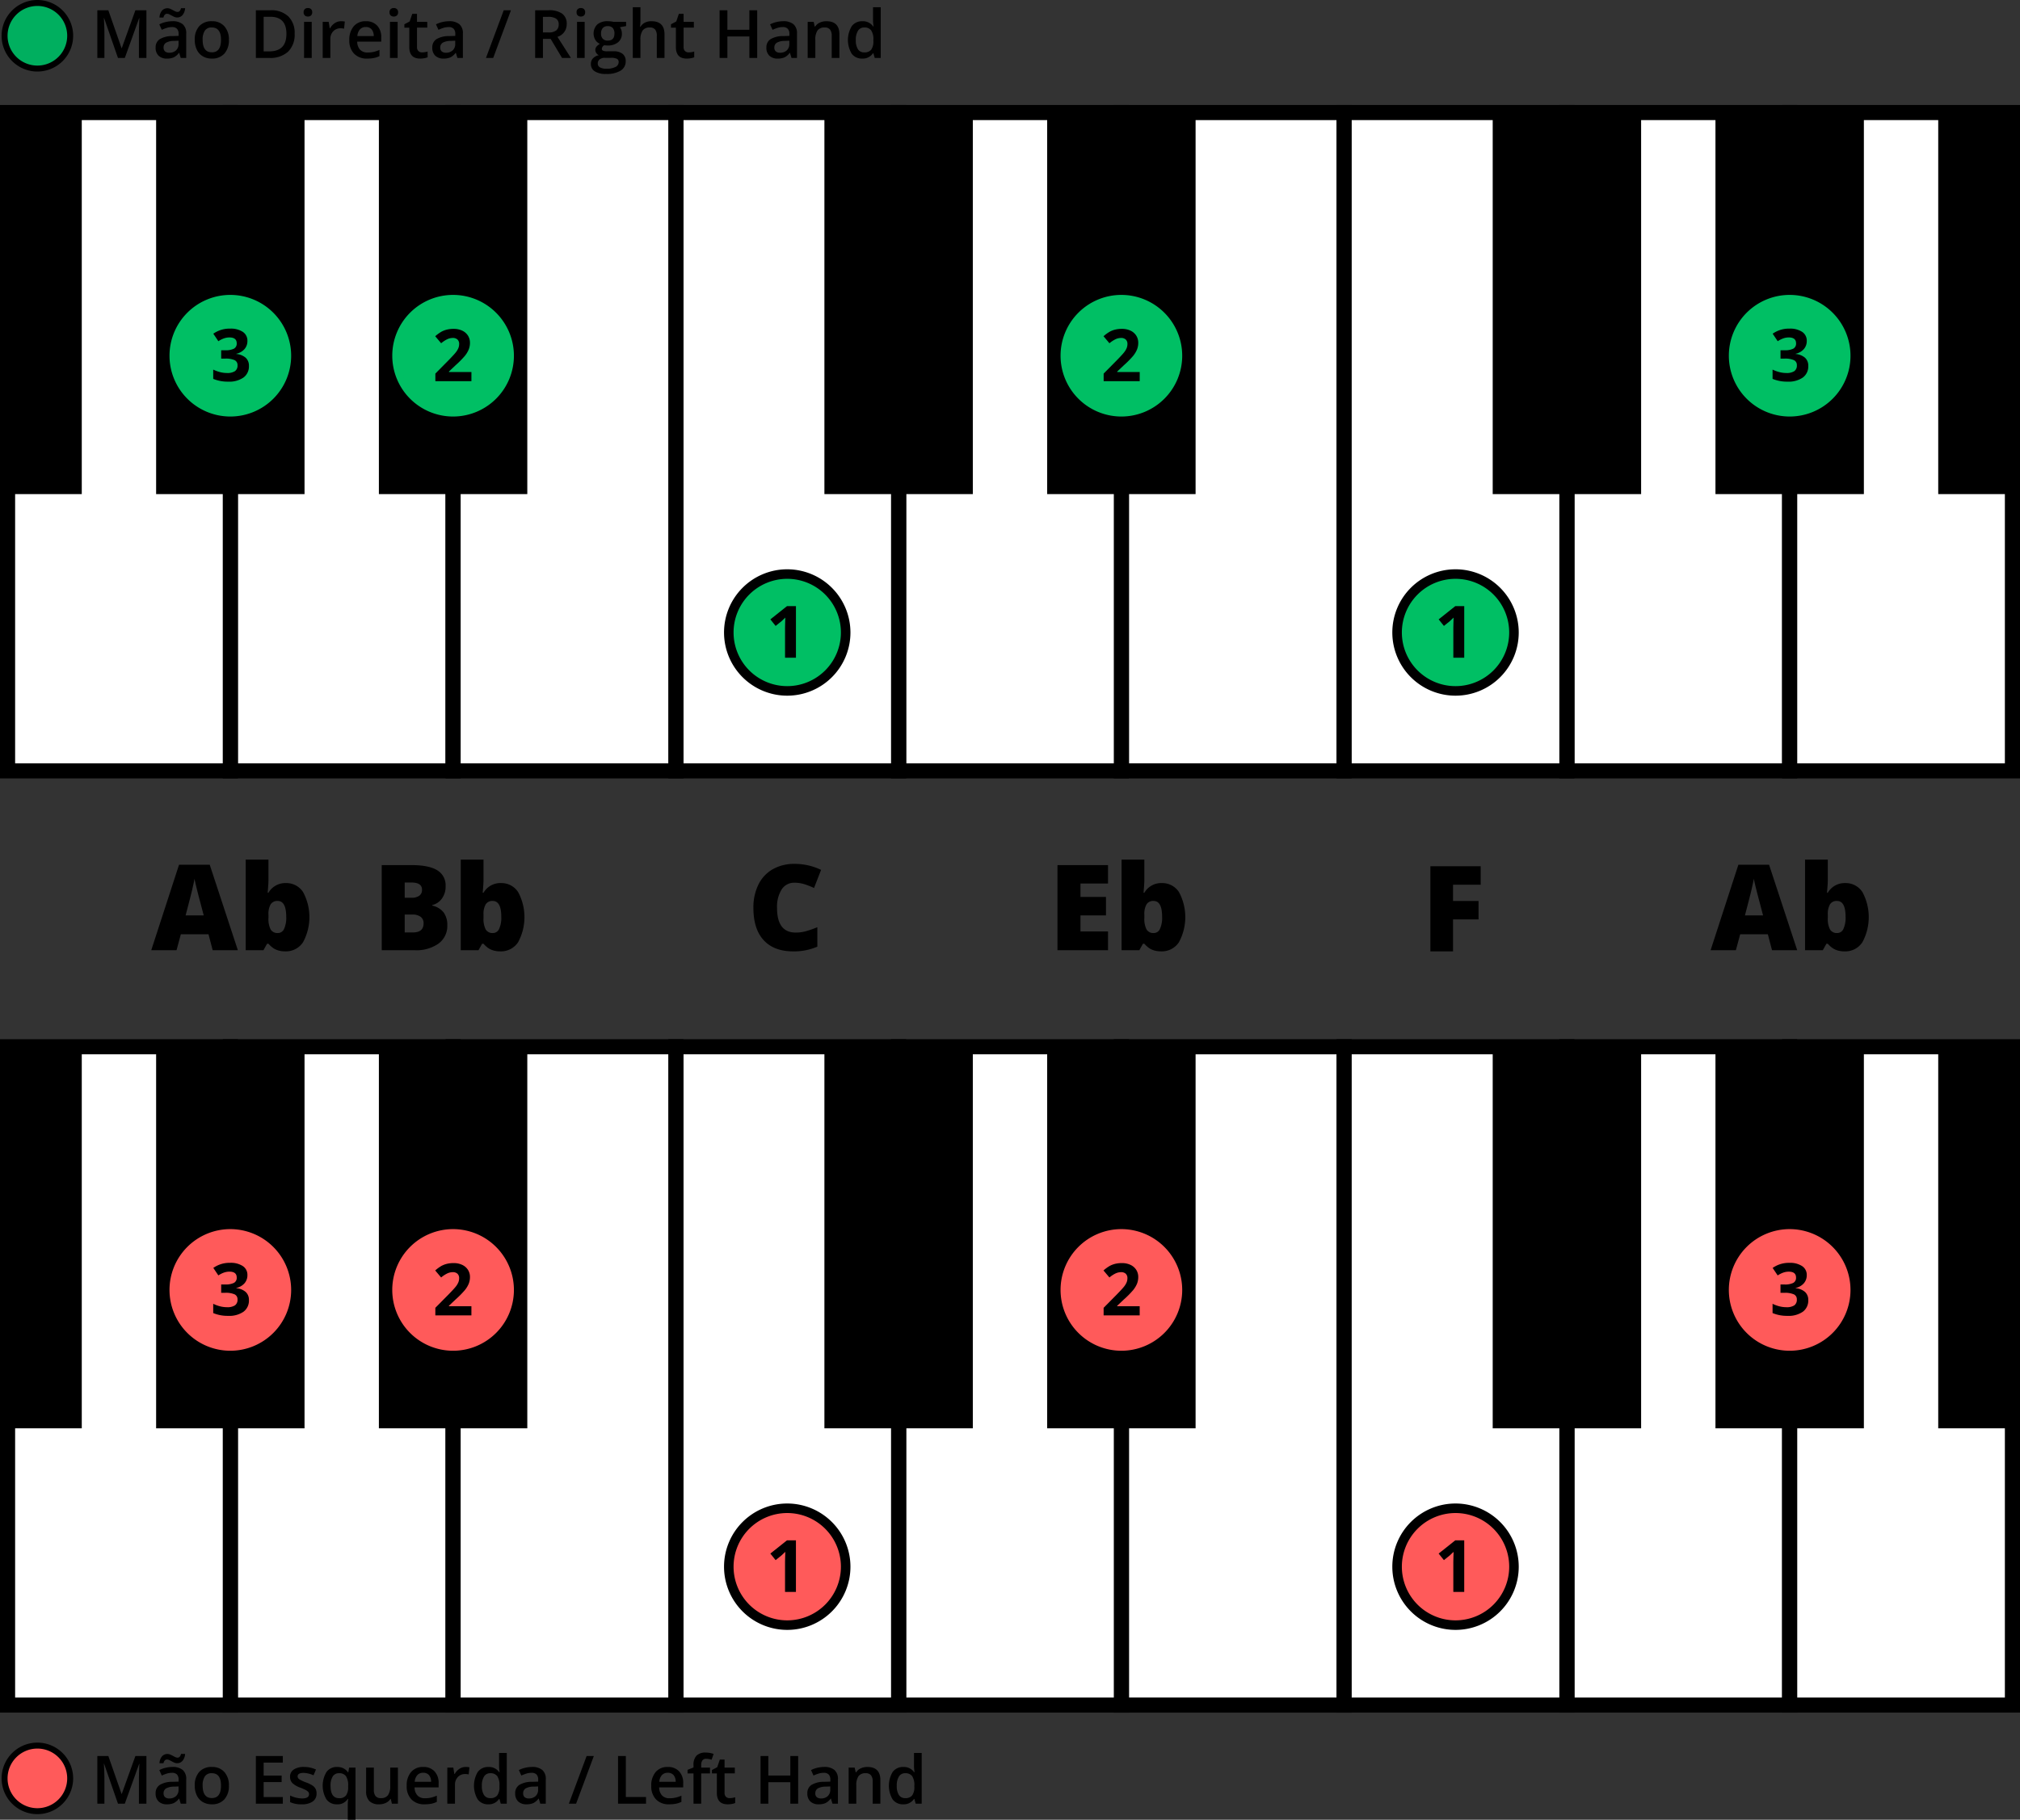
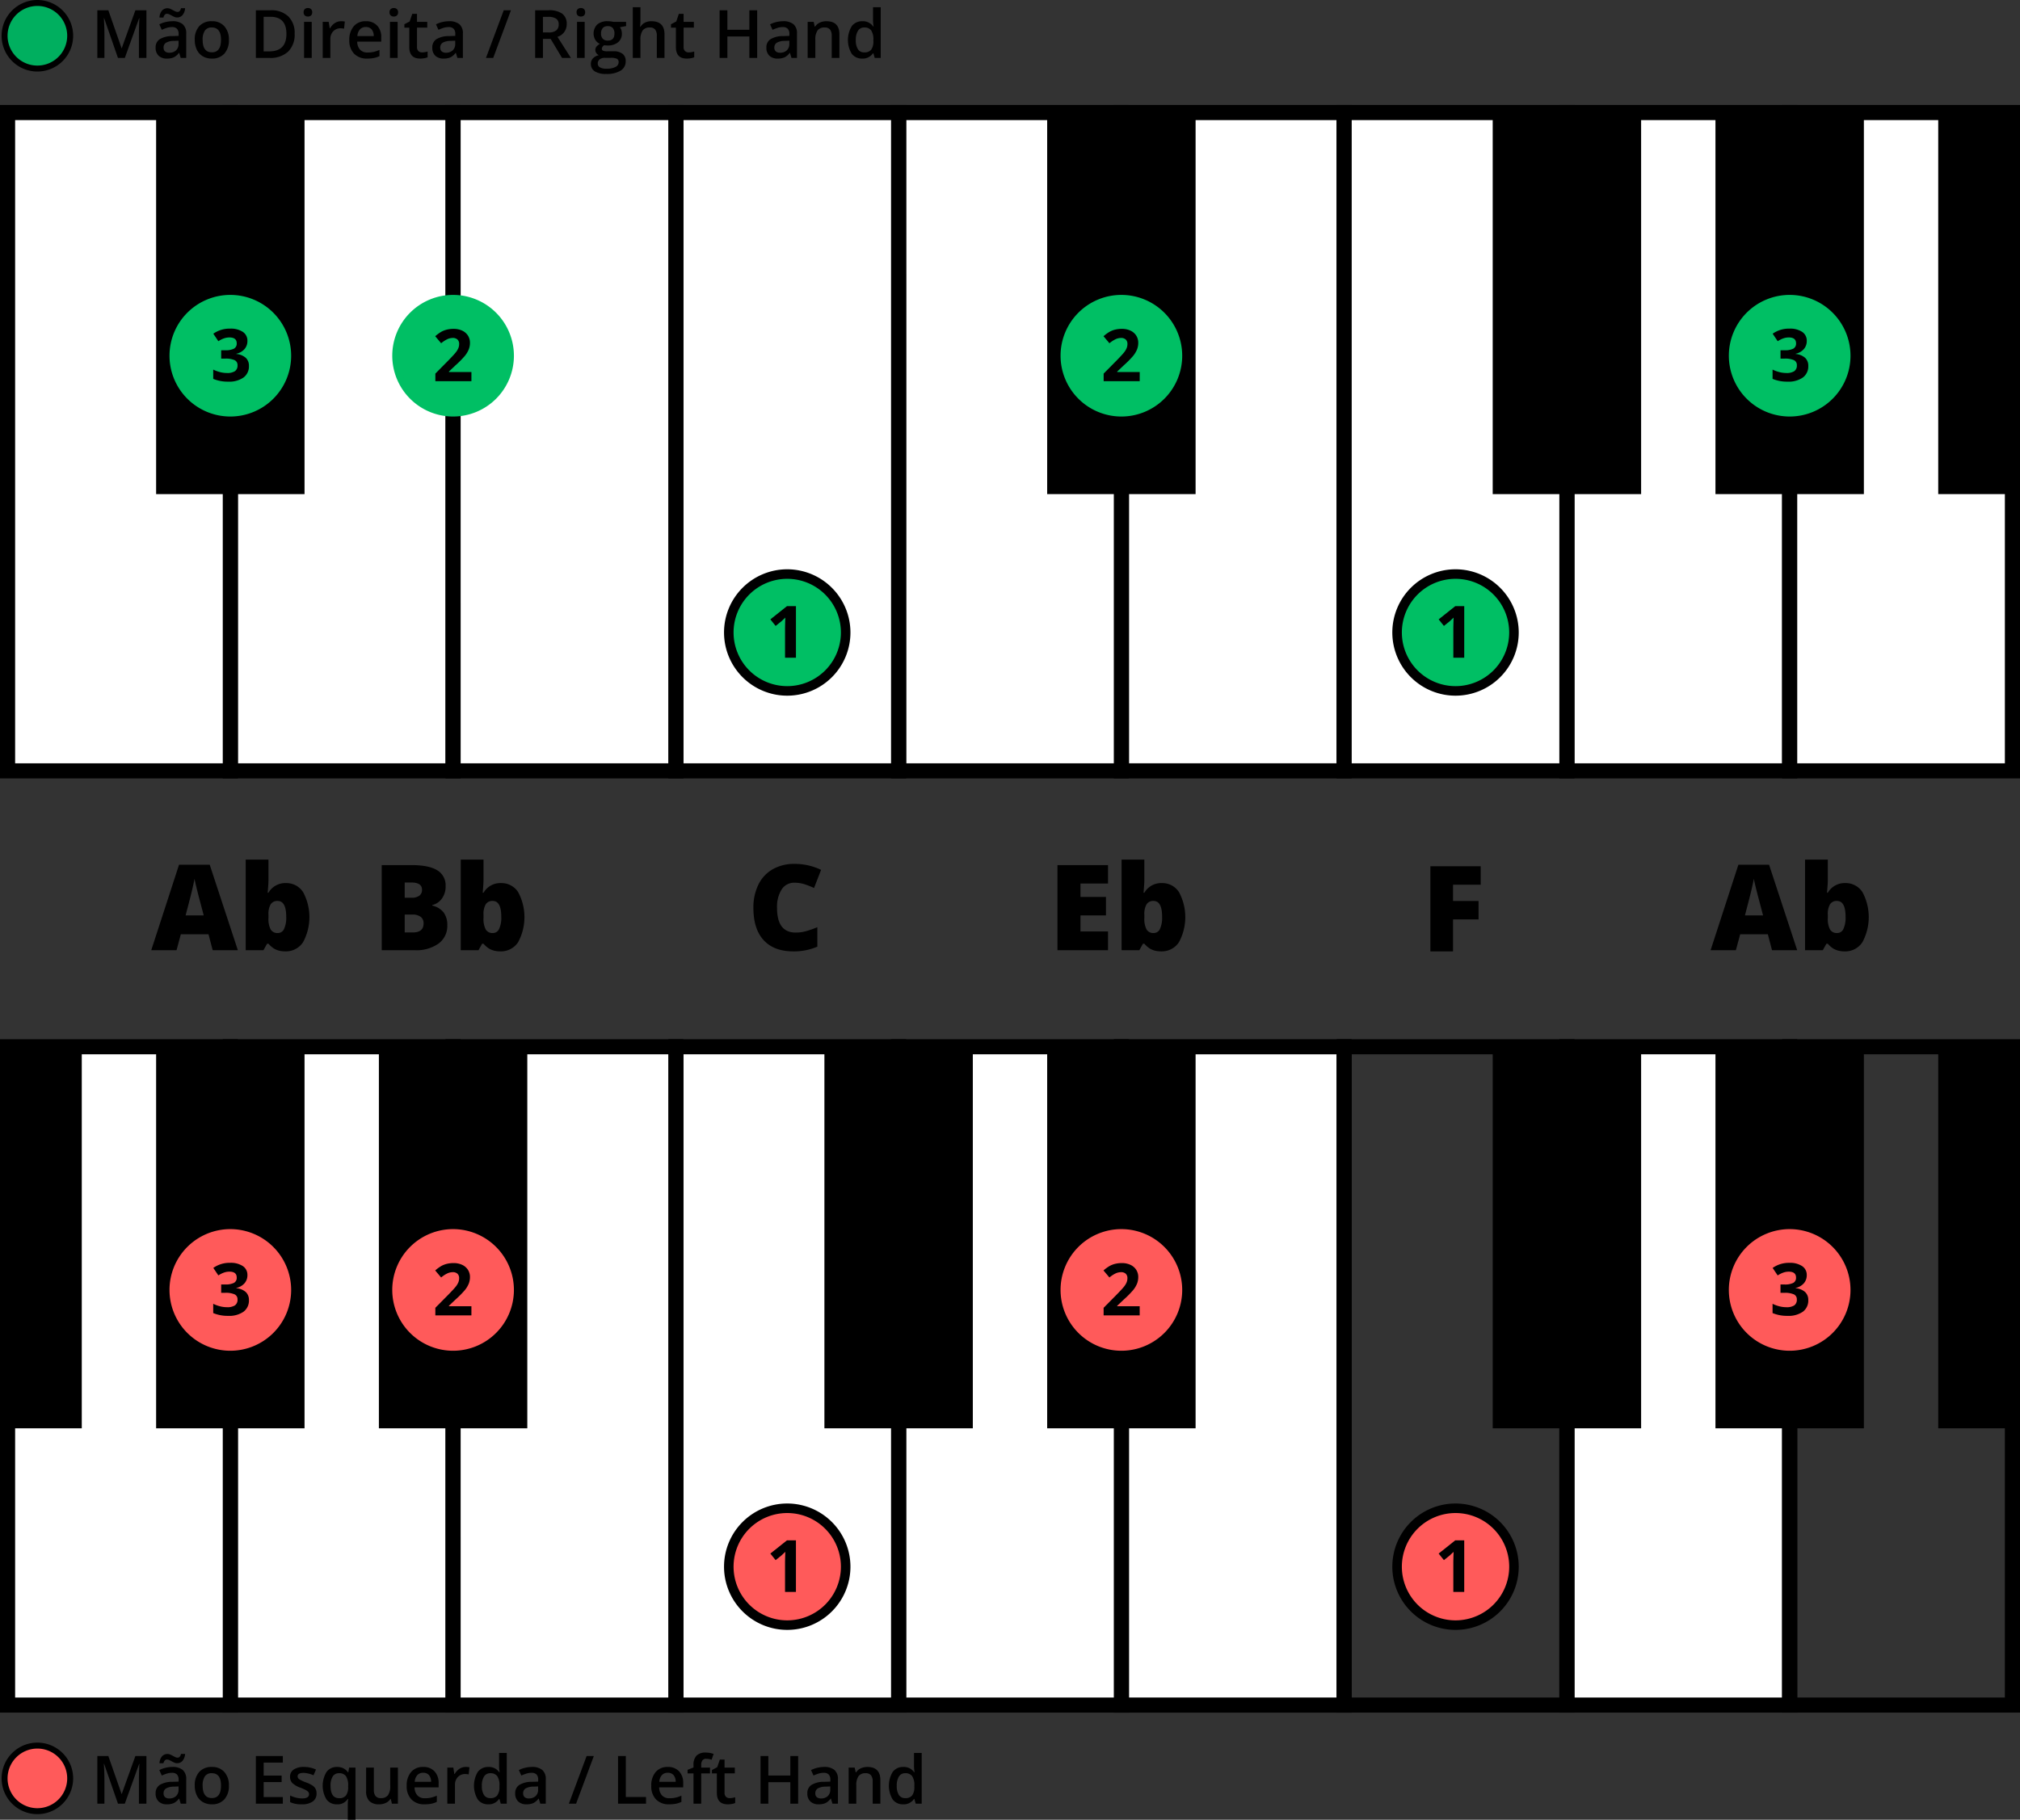
<svg xmlns="http://www.w3.org/2000/svg" width="580" height="522.612">
  <rect width="100%" height="100%" fill="#333333" stroke="none" />
  <g transform="translate(-1292.818 -324.097)">
    <circle cx="9.417" cy="9.417" r="9.417" transform="translate(1294.135 825.424)" fill="#ff5a5a" />
    <path d="M1303.552 826.28a8.561 8.561 0 1 1-8.561 8.561 8.561 8.561 0 0 1 8.561-8.561m0-1.712a10.273 10.273 0 1 0 10.273 10.273 10.285 10.285 0 0 0-10.273-10.273ZM1326.686 842.1l-3.97-11.432h-.075q.159 2.546.159 4.775v6.657h-2.032v-13.687h3.156l3.8 10.89h.056l3.914-10.89h3.165V842.1h-2.154v-6.769q0-1.022.051-2.66c.035-1.092.065-1.755.089-1.985h-.075l-4.11 11.414ZM1344.711 842.1l-.44-1.442h-.075a4.23 4.23 0 0 1-1.508 1.287 4.744 4.744 0 0 1-1.947.343 3.3 3.3 0 0 1-2.383-.824 3.086 3.086 0 0 1-.857-2.332 2.741 2.741 0 0 1 1.189-2.416 6.851 6.851 0 0 1 3.624-.889l1.788-.056v-.553a2.1 2.1 0 0 0-.463-1.485 1.893 1.893 0 0 0-1.437-.49 4.945 4.945 0 0 0-1.527.234 11.177 11.177 0 0 0-1.4.552l-.712-1.573a7.682 7.682 0 0 1 1.845-.67 8.479 8.479 0 0 1 1.891-.229 4.469 4.469 0 0 1 2.982.862 3.369 3.369 0 0 1 1.007 2.706v6.975Zm-1.049-11.62a1.933 1.933 0 0 1-.772-.164c-.253-.109-.5-.23-.745-.365s-.48-.256-.711-.366a1.572 1.572 0 0 0-.665-.163q-.759 0-1.021 1.077h-1.142a3.319 3.319 0 0 1 .726-1.985 2.085 2.085 0 0 1 2.355-.52c.256.109.505.231.749.365s.479.257.707.365a1.513 1.513 0 0 0 .66.165q.74 0 .992-1.077h1.171a3.393 3.393 0 0 1-.721 1.961 1.988 1.988 0 0 1-1.583.709Zm-2.228 10.122a2.723 2.723 0 0 0 1.924-.67 2.423 2.423 0 0 0 .726-1.877v-.9l-1.33.056a4.543 4.543 0 0 0-2.261.519 1.578 1.578 0 0 0-.707 1.419 1.381 1.381 0 0 0 .412 1.071 1.771 1.771 0 0 0 1.236.38ZM1358.541 836.906a5.652 5.652 0 0 1-1.3 3.96 4.661 4.661 0 0 1-3.623 1.424 4.974 4.974 0 0 1-2.566-.656 4.32 4.32 0 0 1-1.713-1.882 6.4 6.4 0 0 1-.6-2.846 5.614 5.614 0 0 1 1.292-3.933 4.685 4.685 0 0 1 3.643-1.414 4.563 4.563 0 0 1 3.558 1.446 5.591 5.591 0 0 1 1.309 3.901Zm-7.538 0q0 3.585 2.65 3.586 2.622 0 2.622-3.586 0-3.551-2.641-3.549a2.249 2.249 0 0 0-2.008.918 4.667 4.667 0 0 0-.626 2.631ZM1374.028 842.1h-7.743v-13.687h7.743v1.887h-5.506v3.727h5.16v1.873h-5.16v4.3h5.506ZM1383.71 839.153a2.706 2.706 0 0 1-1.1 2.326 5.283 5.283 0 0 1-3.165.811 7.481 7.481 0 0 1-3.324-.628v-1.9a8.178 8.178 0 0 0 3.4.842q2.032 0 2.032-1.226a.971.971 0 0 0-.225-.656 2.638 2.638 0 0 0-.739-.543 12.7 12.7 0 0 0-1.433-.637 6.639 6.639 0 0 1-2.42-1.385 2.564 2.564 0 0 1-.632-1.8 2.36 2.36 0 0 1 1.072-2.065 5.083 5.083 0 0 1 2.916-.735 8.252 8.252 0 0 1 3.456.74l-.712 1.657a7.666 7.666 0 0 0-2.818-.693q-1.743 0-1.742.993a1 1 0 0 0 .454.824 9.943 9.943 0 0 0 1.98.927 8.978 8.978 0 0 1 1.864.908 2.7 2.7 0 0 1 .861.95 2.757 2.757 0 0 1 .275 1.29ZM1389.562 842.29a3.582 3.582 0 0 1-3.005-1.41 7.655 7.655 0 0 1 .018-7.894 3.638 3.638 0 0 1 3.044-1.427 4.1 4.1 0 0 1 1.746.36 3.662 3.662 0 0 1 1.381 1.185h.075l.243-1.358h1.826v14.963h-2.21v-4.391q0-.414.038-.871t.065-.7h-.121a3.393 3.393 0 0 1-3.1 1.543Zm.628-1.761a2.331 2.331 0 0 0 1.989-.8 4 4 0 0 0 .6-2.42v-.346a4.742 4.742 0 0 0-.622-2.762 2.333 2.333 0 0 0-2.009-.843 2.022 2.022 0 0 0-1.8.936 4.877 4.877 0 0 0-.618 2.688q.006 3.547 2.46 3.547ZM1405.34 842.1l-.309-1.357h-.112a3.138 3.138 0 0 1-1.307 1.133 4.375 4.375 0 0 1-1.933.412 3.8 3.8 0 0 1-2.809-.937 3.881 3.881 0 0 1-.927-2.837v-6.77h2.219v6.386a2.766 2.766 0 0 0 .487 1.783 1.853 1.853 0 0 0 1.526.6 2.43 2.43 0 0 0 2.037-.83 4.57 4.57 0 0 0 .65-2.775v-5.16h2.21V842.1ZM1414.732 842.29a5.01 5.01 0 0 1-3.779-1.41 5.35 5.35 0 0 1-1.362-3.881 5.868 5.868 0 0 1 1.264-3.989 4.364 4.364 0 0 1 3.474-1.451 4.269 4.269 0 0 1 3.24 1.245 4.761 4.761 0 0 1 1.189 3.428v1.189h-6.9a3.4 3.4 0 0 0 .815 2.317 2.835 2.835 0 0 0 2.163.81 7.881 7.881 0 0 0 1.708-.174 8.956 8.956 0 0 0 1.7-.575v1.788a6.8 6.8 0 0 1-1.629.544 10.09 10.09 0 0 1-1.883.159Zm-.4-9.064a2.208 2.208 0 0 0-1.681.665 3.166 3.166 0 0 0-.754 1.938h4.7a2.873 2.873 0 0 0-.618-1.944 2.113 2.113 0 0 0-1.65-.659ZM1426.511 831.559a5.249 5.249 0 0 1 1.095.094l-.215 2.05a4.155 4.155 0 0 0-.974-.112 2.812 2.812 0 0 0-2.139.861 3.112 3.112 0 0 0-.82 2.238v5.41h-2.2v-10.354h1.723l.29 1.826h.112a4.1 4.1 0 0 1 1.344-1.47 3.2 3.2 0 0 1 1.784-.543ZM1433.018 842.29a3.6 3.6 0 0 1-3.024-1.4 7.7 7.7 0 0 1 .014-7.908 3.64 3.64 0 0 1 3.048-1.418 3.569 3.569 0 0 1 3.109 1.508h.112a13.231 13.231 0 0 1-.159-1.761v-3.773h2.21V842.1h-1.728l-.384-1.357h-.1a3.518 3.518 0 0 1-3.098 1.547Zm.59-1.779a2.392 2.392 0 0 0 1.976-.764 4.017 4.017 0 0 0 .637-2.476v-.309a4.632 4.632 0 0 0-.637-2.781 2.36 2.36 0 0 0-1.994-.824 2.024 2.024 0 0 0-1.789.94 4.832 4.832 0 0 0-.627 2.684 4.706 4.706 0 0 0 .608 2.625 2.053 2.053 0 0 0 1.826.905ZM1447.953 842.1l-.44-1.442h-.075a4.228 4.228 0 0 1-1.507 1.287 4.749 4.749 0 0 1-1.948.343 3.3 3.3 0 0 1-2.383-.824 3.087 3.087 0 0 1-.857-2.332 2.74 2.74 0 0 1 1.19-2.416 6.844 6.844 0 0 1 3.623-.889l1.789-.056v-.553a2.1 2.1 0 0 0-.464-1.485 1.892 1.892 0 0 0-1.437-.49 4.944 4.944 0 0 0-1.526.234 11.265 11.265 0 0 0-1.405.552l-.712-1.573a7.683 7.683 0 0 1 1.845-.67 8.481 8.481 0 0 1 1.892-.229 4.473 4.473 0 0 1 2.982.862 3.369 3.369 0 0 1 1.006 2.706v6.975Zm-3.277-1.5a2.723 2.723 0 0 0 1.924-.67 2.423 2.423 0 0 0 .726-1.877v-.9l-1.33.056a4.544 4.544 0 0 0-2.261.519 1.58 1.58 0 0 0-.707 1.419 1.381 1.381 0 0 0 .412 1.071 1.771 1.771 0 0 0 1.236.382ZM1463.328 828.413l-5.094 13.689h-2.078l5.1-13.689ZM1470.276 842.1v-13.687h2.238v11.77h5.8v1.917ZM1484.958 842.29a5.006 5.006 0 0 1-3.778-1.41 5.349 5.349 0 0 1-1.363-3.881 5.869 5.869 0 0 1 1.265-3.989 4.362 4.362 0 0 1 3.473-1.451 4.268 4.268 0 0 1 3.24 1.245 4.757 4.757 0 0 1 1.189 3.428v1.189h-6.9a3.406 3.406 0 0 0 .815 2.317 2.838 2.838 0 0 0 2.163.81 7.891 7.891 0 0 0 1.709-.174 8.945 8.945 0 0 0 1.7-.575v1.788a6.8 6.8 0 0 1-1.629.544 10.074 10.074 0 0 1-1.884.159Zm-.4-9.064a2.206 2.206 0 0 0-1.68.665 3.16 3.16 0 0 0-.754 1.938h4.7a2.863 2.863 0 0 0-.618-1.944 2.113 2.113 0 0 0-1.651-.659ZM1496.681 833.413h-2.528v8.687h-2.21v-8.689h-1.7v-1.03l1.7-.674v-.674a3.766 3.766 0 0 1 .862-2.721 3.52 3.52 0 0 1 2.631-.884 7 7 0 0 1 2.285.384l-.581 1.666a5.064 5.064 0 0 0-1.554-.262 1.263 1.263 0 0 0-1.091.463 2.335 2.335 0 0 0-.342 1.391v.674h2.528ZM1502.3 840.511a5.37 5.37 0 0 0 1.611-.253v1.657a4.416 4.416 0 0 1-.941.266 6.382 6.382 0 0 1-1.194.109q-3.128 0-3.128-3.3v-5.581h-1.413v-.974l1.516-.805.75-2.191h1.357v2.3h2.95v1.667h-2.95v5.543a1.557 1.557 0 0 0 .4 1.175 1.451 1.451 0 0 0 1.042.387ZM1521.991 842.1h-2.247v-6.17h-6.311v6.17h-2.238v-13.687h2.238v5.6h6.311v-5.6h2.247ZM1531.841 842.1l-.44-1.442h-.075a4.228 4.228 0 0 1-1.507 1.287 4.749 4.749 0 0 1-1.948.343 3.3 3.3 0 0 1-2.383-.824 3.086 3.086 0 0 1-.857-2.332 2.741 2.741 0 0 1 1.189-2.416 6.851 6.851 0 0 1 3.624-.889l1.789-.056v-.553a2.1 2.1 0 0 0-.464-1.485 1.893 1.893 0 0 0-1.437-.49 4.934 4.934 0 0 0-1.526.234 11.191 11.191 0 0 0-1.405.552l-.712-1.573a7.682 7.682 0 0 1 1.845-.67 8.479 8.479 0 0 1 1.891-.229 4.474 4.474 0 0 1 2.983.862 3.369 3.369 0 0 1 1.006 2.706v6.975Zm-3.277-1.5a2.723 2.723 0 0 0 1.924-.67 2.423 2.423 0 0 0 .726-1.877v-.9l-1.33.056a4.543 4.543 0 0 0-2.261.519 1.578 1.578 0 0 0-.707 1.419 1.381 1.381 0 0 0 .412 1.071 1.771 1.771 0 0 0 1.236.382ZM1545.6 842.1h-2.21v-6.367a2.786 2.786 0 0 0-.482-1.788 1.865 1.865 0 0 0-1.531-.59 2.432 2.432 0 0 0-2.041.824 4.544 4.544 0 0 0-.646 2.762v5.159h-2.2v-10.354h1.722l.309 1.358h.113a3.054 3.054 0 0 1 1.329-1.142 4.455 4.455 0 0 1 1.911-.4q3.726 0 3.726 3.792ZM1552.151 842.29a3.608 3.608 0 0 1-3.025-1.4 7.7 7.7 0 0 1 .014-7.908 3.641 3.641 0 0 1 3.048-1.418 3.569 3.569 0 0 1 3.109 1.508h.112a13.214 13.214 0 0 1-.159-1.761v-3.773h2.21V842.1h-1.723l-.384-1.357h-.1a3.518 3.518 0 0 1-3.102 1.547Zm.59-1.779a2.39 2.39 0 0 0 1.975-.764 4.017 4.017 0 0 0 .637-2.476v-.309a4.632 4.632 0 0 0-.637-2.781 2.358 2.358 0 0 0-1.994-.824 2.024 2.024 0 0 0-1.789.94 4.832 4.832 0 0 0-.627 2.684 4.7 4.7 0 0 0 .609 2.625 2.052 2.052 0 0 0 1.826.905Z" />
    <path fill="#fff" d="M1358.952 624.722h63.962v189.067h-63.962z" />
    <path d="M1425.086 815.96h-68.305V622.55h68.305Zm-63.962-4.343h59.618V626.893h-59.618Z" />
    <path fill="#fff" d="M1614.799 624.722h63.962v189.067h-63.962z" />
    <path d="M1680.933 815.96h-68.3V622.55h68.3Zm-63.962-4.343h59.618V626.893h-59.618Z" />
    <path fill="#fff" d="M1742.723 624.722h63.962v189.067h-63.962z" />
    <path d="M1808.856 815.96h-68.3V622.55h68.3Zm-63.962-4.343h59.619V626.893h-59.619Z" />
    <path fill="#fff" d="M1550.837 624.722h63.962v189.067h-63.962z" />
    <path d="M1616.971 815.96h-68.306V622.55h68.306Zm-63.962-4.343h59.619V626.893h-59.619Z" />
    <path d="M1593.492 624.722h42.614v109.58h-42.614z" />
    <path fill="#fff" d="M1294.99 624.722h63.962v189.067h-63.962z" />
    <path d="M1361.124 815.96h-68.306V622.55h68.306Zm-63.962-4.343h59.619V626.893h-59.619Z" />
    <path fill="#fff" d="M1486.876 624.722h63.962v189.067h-63.962z" />
    <path d="M1553.009 815.96H1484.7V622.55h68.305Zm-63.962-4.343h59.618V626.893h-59.618ZM1337.645 624.722h42.614v109.58h-42.614z" />
-     <path fill="#fff" d="M1678.761 624.722h63.962v189.067h-63.962z" />
    <path d="M1744.894 815.96h-68.305V622.55h68.305Zm-63.961-4.343h59.618V626.893h-59.618Z" />
    <path fill="#fff" d="M1422.914 624.722h63.962v189.067h-63.962z" />
    <path d="M1489.047 815.96h-68.305V622.55h68.305Zm-63.961-4.343h59.614V626.893h-59.618ZM1721.416 624.722h42.614v109.58h-42.614z" />
    <path d="M1401.607 624.722h42.614v109.58h-42.614zM1529.53 624.722h42.614v109.58h-42.614zM1294.99 624.722h21.307v109.58h-21.307z" />
-     <path fill="#fff" d="M1806.685 624.722h63.962v189.067h-63.962z" />
    <path d="M1872.818 815.96h-68.305V622.55h68.305Zm-63.962-4.343h59.619V626.893h-59.619Z" />
    <path d="M1785.377 624.722h42.614v109.58h-42.614zM1849.339 624.722h21.307v109.58h-21.307z" />
    <circle cx="16.437" cy="16.437" r="16.437" transform="translate(1790.247 678.121)" fill="#ff5a5a" />
    <path d="M1806.685 679.149a15.41 15.41 0 1 1-15.41 15.409 15.409 15.409 0 0 1 15.41-15.409m0-2.055a17.465 17.465 0 1 0 17.464 17.464 17.485 17.485 0 0 0-17.464-17.464Z" fill="#ff5a5a" />
    <path d="M1811.589 690.3a3.482 3.482 0 0 1-.841 2.36 4.355 4.355 0 0 1-2.361 1.338v.06a4.723 4.723 0 0 1 2.716 1.091 3.049 3.049 0 0 1 .922 2.335 3.957 3.957 0 0 1-1.55 3.328 7.139 7.139 0 0 1-4.428 1.191 10.762 10.762 0 0 1-4.276-.8v-2.665a9.657 9.657 0 0 0 1.894.709 8 8 0 0 0 2.048.273A3.978 3.978 0 0 0 1808 699a1.933 1.933 0 0 0 .739-1.692 1.526 1.526 0 0 0-.851-1.478 6.273 6.273 0 0 0-2.716-.436h-1.124v-2.4h1.145a5.319 5.319 0 0 0 2.518-.453 1.625 1.625 0 0 0 .8-1.545q0-1.682-2.108-1.681a4.8 4.8 0 0 0-1.484.243 7.236 7.236 0 0 0-1.677.841l-1.449-2.158a8.048 8.048 0 0 1 4.833-1.459 6.238 6.238 0 0 1 3.633.932 2.99 2.99 0 0 1 1.33 2.586Z" />
    <circle cx="16.779" cy="16.779" r="16.779" transform="translate(1693.963 757.266)" fill="#ff5a5a" />
    <path d="M1710.742 758.635a15.41 15.41 0 1 1-15.41 15.41 15.41 15.41 0 0 1 15.41-15.41m0-2.739a18.149 18.149 0 1 0 18.149 18.149 18.169 18.169 0 0 0-18.149-18.149Z" />
    <path d="M1713.239 781.29h-3.131v-8.571l.03-1.409.051-1.539q-.78.778-1.084 1.023l-1.7 1.367-1.51-1.885 4.772-3.8h2.574Z" />
    <circle cx="16.437" cy="16.437" r="16.437" transform="translate(1598.362 678.121)" fill="#ff5a5a" />
    <path d="M1614.8 679.149a15.41 15.41 0 1 1-15.409 15.409 15.409 15.409 0 0 1 15.409-15.409m0-2.055a17.465 17.465 0 1 0 17.465 17.464 17.484 17.484 0 0 0-17.465-17.464Z" fill="#ff5a5a" />
    <path d="M1620.058 701.871H1609.7v-2.179l3.719-3.759q1.651-1.692 2.158-2.346a5.165 5.165 0 0 0 .73-1.211 3.09 3.09 0 0 0 .222-1.155 1.681 1.681 0 0 0-.491-1.327 1.907 1.907 0 0 0-1.312-.436 3.782 3.782 0 0 0-1.672.4 8.661 8.661 0 0 0-1.692 1.125l-1.7-2.016a11.214 11.214 0 0 1 1.813-1.318 6.669 6.669 0 0 1 1.571-.592 8.016 8.016 0 0 1 1.905-.208 5.637 5.637 0 0 1 2.452.507 3.91 3.91 0 0 1 1.652 1.418 3.777 3.777 0 0 1 .588 2.088 5.128 5.128 0 0 1-.36 1.92 7.4 7.4 0 0 1-1.115 1.839 27.369 27.369 0 0 1-2.66 2.685l-1.905 1.794v.141h6.454Z" />
    <circle cx="16.779" cy="16.779" r="16.779" transform="translate(1502.077 757.266)" fill="#ff5a5a" />
    <path d="M1518.857 758.635a15.41 15.41 0 1 1-15.41 15.41 15.409 15.409 0 0 1 15.41-15.41m0-2.739a18.149 18.149 0 1 0 18.149 18.149 18.17 18.17 0 0 0-18.149-18.149Z" />
    <path d="M1521.354 781.29h-3.131v-8.571l.03-1.409.051-1.539q-.78.778-1.084 1.023l-1.7 1.367-1.51-1.885 4.772-3.8h2.574Z" />
    <circle cx="16.437" cy="16.437" r="16.437" transform="translate(1406.477 678.121)" fill="#ff5a5a" />
    <path d="M1422.914 679.149a15.41 15.41 0 1 1-15.41 15.409 15.41 15.41 0 0 1 15.41-15.409m0-2.055a17.465 17.465 0 1 0 17.464 17.464 17.485 17.485 0 0 0-17.464-17.464Z" fill="#ff5a5a" />
    <path d="M1428.173 701.871h-10.356v-2.179l3.719-3.759q1.651-1.692 2.158-2.346a5.12 5.12 0 0 0 .729-1.211 3.071 3.071 0 0 0 .224-1.155 1.681 1.681 0 0 0-.492-1.327 1.907 1.907 0 0 0-1.312-.436 3.769 3.769 0 0 0-1.671.4 8.665 8.665 0 0 0-1.693 1.125l-1.7-2.016a11.129 11.129 0 0 1 1.814-1.318 6.66 6.66 0 0 1 1.57-.592 8.022 8.022 0 0 1 1.905-.208 5.637 5.637 0 0 1 2.452.507 3.909 3.909 0 0 1 1.652 1.418 3.769 3.769 0 0 1 .588 2.088 5.106 5.106 0 0 1-.36 1.92 7.4 7.4 0 0 1-1.115 1.839 27.345 27.345 0 0 1-2.659 2.685l-1.905 1.794v.141h6.454Z" />
    <circle cx="16.437" cy="16.437" r="16.437" transform="translate(1342.515 678.121)" fill="#ff5a5a" />
-     <path d="M1358.952 679.149a15.41 15.41 0 1 1-15.41 15.409 15.409 15.409 0 0 1 15.41-15.409m0-2.055a17.465 17.465 0 1 0 17.464 17.464 17.484 17.484 0 0 0-17.464-17.464Z" fill="#ff5a5a" />
+     <path d="M1358.952 679.149m0-2.055a17.465 17.465 0 1 0 17.464 17.464 17.484 17.484 0 0 0-17.464-17.464Z" fill="#ff5a5a" />
    <path d="M1363.857 690.3a3.478 3.478 0 0 1-.842 2.36 4.351 4.351 0 0 1-2.361 1.338v.06a4.732 4.732 0 0 1 2.717 1.091 3.055 3.055 0 0 1 .921 2.335 3.954 3.954 0 0 1-1.55 3.328 7.139 7.139 0 0 1-4.428 1.191 10.763 10.763 0 0 1-4.276-.8v-2.665a9.672 9.672 0 0 0 1.9.709 7.987 7.987 0 0 0 2.047.273 3.978 3.978 0 0 0 2.29-.527 1.934 1.934 0 0 0 .74-1.692 1.525 1.525 0 0 0-.852-1.478 6.273 6.273 0 0 0-2.715-.436h-1.125v-2.4h1.145a5.315 5.315 0 0 0 2.518-.453 1.625 1.625 0 0 0 .8-1.545q0-1.682-2.107-1.681a4.8 4.8 0 0 0-1.485.243 7.238 7.238 0 0 0-1.677.841l-1.449-2.158a8.053 8.053 0 0 1 4.833-1.459 6.237 6.237 0 0 1 3.633.932 2.991 2.991 0 0 1 1.323 2.593ZM1801.618 596.992l-1.2-4.581h-7.942l-1.237 4.581h-7.257l7.976-24.546h8.812l8.076 24.546Zm-2.575-10-1.053-4.013q-.369-1.336-.9-3.461t-.694-3.043q-.15.852-.593 2.809t-1.965 7.708ZM1822.67 577.713a5.691 5.691 0 0 1 4.907 2.592 15.147 15.147 0 0 1-.016 14.405 5.873 5.873 0 0 1-5.092 2.617 7.048 7.048 0 0 1-1.873-.226 5.521 5.521 0 0 1-1.463-.627 7.648 7.648 0 0 1-1.5-1.338h-.4l-1.036 1.856h-5.1v-26.017h6.538v5.886q0 1.053-.234 3.628h.234a5.572 5.572 0 0 1 5.033-2.776Zm-2.391 5.134a2.236 2.236 0 0 0-2.007.953 5.5 5.5 0 0 0-.635 2.993v.919a6.542 6.542 0 0 0 .635 3.336 2.261 2.261 0 0 0 2.073 1.012 1.93 1.93 0 0 0 1.773-1.179 7.683 7.683 0 0 0 .618-3.47q0-4.565-2.457-4.564ZM1710.023 597.327h-6.5v-24.446h14.446v5.3h-7.942v4.666h7.324v5.3h-7.324ZM1610.962 596.992h-14.514v-24.445h14.514v5.3h-7.909v3.846h7.324v5.3h-7.324v4.615h7.909ZM1626.428 577.713a5.693 5.693 0 0 1 4.908 2.592 15.145 15.145 0 0 1-.016 14.4 5.872 5.872 0 0 1-5.092 2.618 7.046 7.046 0 0 1-1.873-.227 5.519 5.519 0 0 1-1.463-.626 7.683 7.683 0 0 1-1.5-1.338h-.4l-1.036 1.856h-5.1v-26.013h6.538v5.886q0 1.053-.235 3.628h.235a5.572 5.572 0 0 1 5.032-2.776Zm-2.391 5.134a2.235 2.235 0 0 0-2.006.953 5.5 5.5 0 0 0-.635 2.993v.919a6.545 6.545 0 0 0 .635 3.336 2.261 2.261 0 0 0 2.073 1.012 1.931 1.931 0 0 0 1.773-1.18 7.678 7.678 0 0 0 .618-3.469q0-4.565-2.458-4.564ZM1520.93 577.613a4.211 4.211 0 0 0-3.679 1.931 9.331 9.331 0 0 0-1.321 5.326q0 7.056 5.368 7.056a10.988 10.988 0 0 0 3.143-.452 31.709 31.709 0 0 0 3.06-1.086v5.584a16.93 16.93 0 0 1-6.922 1.355q-5.535 0-8.486-3.211t-2.951-9.28a14.792 14.792 0 0 1 1.43-6.671 10.214 10.214 0 0 1 4.113-4.423A12.422 12.422 0 0 1 1521 572.2a17.375 17.375 0 0 1 7.574 1.723l-2.023 5.2a22.54 22.54 0 0 0-2.709-1.07 9.458 9.458 0 0 0-2.912-.44ZM1402.423 572.547h8.527q4.983 0 7.4 1.479a5.017 5.017 0 0 1 2.416 4.607 5.827 5.827 0 0 1-1.053 3.511 4.7 4.7 0 0 1-2.776 1.873v.167a5.685 5.685 0 0 1 3.294 2.007 6.054 6.054 0 0 1 1.02 3.645 6.241 6.241 0 0 1-2.5 5.241 10.939 10.939 0 0 1-6.813 1.915h-9.514Zm6.6 9.38h1.99a3.6 3.6 0 0 0 2.2-.585 2.04 2.04 0 0 0 .777-1.739q0-2.057-3.11-2.057h-1.856Zm0 4.832v5.133h2.325q3.093 0 3.093-2.608a2.246 2.246 0 0 0-.827-1.873 3.82 3.82 0 0 0-2.4-.652ZM1436.683 577.713a5.69 5.69 0 0 1 4.907 2.592 15.137 15.137 0 0 1-.016 14.4 5.87 5.87 0 0 1-5.091 2.618 7.041 7.041 0 0 1-1.873-.227 5.5 5.5 0 0 1-1.463-.626 7.713 7.713 0 0 1-1.5-1.338h-.4l-1.037 1.856h-5.1v-26.013h6.537v5.886q0 1.053-.234 3.628h.234a5.572 5.572 0 0 1 5.033-2.776Zm-2.391 5.134a2.235 2.235 0 0 0-2.006.953 5.5 5.5 0 0 0-.636 2.993v.919a6.543 6.543 0 0 0 .636 3.336 2.261 2.261 0 0 0 2.073 1.012 1.929 1.929 0 0 0 1.772-1.18 7.676 7.676 0 0 0 .619-3.469q0-4.565-2.458-4.564ZM1353.886 596.992l-1.2-4.581h-7.942l-1.238 4.581h-7.257l7.976-24.546h8.812l8.076 24.546Zm-2.575-10-1.054-4.013q-.367-1.336-.895-3.461t-.693-3.043q-.15.852-.593 2.809t-1.965 7.708ZM1374.937 577.713a5.69 5.69 0 0 1 4.907 2.592 15.137 15.137 0 0 1-.016 14.4 5.87 5.87 0 0 1-5.092 2.618 7.033 7.033 0 0 1-1.872-.227 5.5 5.5 0 0 1-1.463-.626 7.681 7.681 0 0 1-1.5-1.338h-.4l-1.037 1.856h-5.1v-26.013h6.538v5.886q0 1.053-.234 3.628h.234a5.572 5.572 0 0 1 5.033-2.776Zm-2.391 5.134a2.238 2.238 0 0 0-2.007.953 5.5 5.5 0 0 0-.635 2.993v.919a6.545 6.545 0 0 0 .635 3.336 2.264 2.264 0 0 0 2.074 1.012 1.93 1.93 0 0 0 1.772-1.18 7.676 7.676 0 0 0 .619-3.469q-.004-4.565-2.458-4.564Z" />
    <circle cx="9.417" cy="9.417" r="9.417" transform="translate(1294.134 324.953)" fill="#00af5f" />
    <path d="M1303.551 325.809a8.561 8.561 0 1 1-8.561 8.561 8.561 8.561 0 0 1 8.561-8.561m0-1.712a10.273 10.273 0 1 0 10.273 10.273 10.285 10.285 0 0 0-10.273-10.273ZM1326.686 340.734l-3.97-11.433h-.075q.159 2.547.159 4.776v6.657h-2.032v-13.689h3.156l3.8 10.889h.056l3.914-10.889h3.165v13.689h-2.154v-6.77q0-1.02.051-2.659t.089-1.985h-.075l-4.11 11.414ZM1344.711 340.734l-.44-1.442h-.075a4.244 4.244 0 0 1-1.508 1.288 4.763 4.763 0 0 1-1.947.341 3.3 3.3 0 0 1-2.383-.824 3.082 3.082 0 0 1-.857-2.331 2.739 2.739 0 0 1 1.189-2.416 6.861 6.861 0 0 1 3.624-.889l1.788-.057v-.552a2.092 2.092 0 0 0-.463-1.484 1.889 1.889 0 0 0-1.437-.492 4.975 4.975 0 0 0-1.527.234 11.5 11.5 0 0 0-1.4.553l-.712-1.573a7.64 7.64 0 0 1 1.845-.67 8.479 8.479 0 0 1 1.891-.229 4.48 4.48 0 0 1 2.982.861 3.374 3.374 0 0 1 1.007 2.706v6.976Zm-1.049-11.62a1.934 1.934 0 0 1-.772-.164q-.38-.164-.745-.365c-.243-.135-.48-.256-.711-.365a1.559 1.559 0 0 0-.665-.164q-.759 0-1.021 1.077h-1.142a3.319 3.319 0 0 1 .726-1.985 2.085 2.085 0 0 1 2.355-.52c.256.109.505.231.749.365s.479.256.707.365a1.525 1.525 0 0 0 .66.164q.74 0 .992-1.077h1.171a3.4 3.4 0 0 1-.721 1.962 1.988 1.988 0 0 1-1.583.707Zm-2.228 10.122a2.723 2.723 0 0 0 1.924-.67 2.425 2.425 0 0 0 .726-1.877v-.9l-1.33.056a4.553 4.553 0 0 0-2.261.52 1.578 1.578 0 0 0-.707 1.419 1.383 1.383 0 0 0 .412 1.072 1.77 1.77 0 0 0 1.236.38ZM1358.541 335.537a5.651 5.651 0 0 1-1.3 3.961 4.661 4.661 0 0 1-3.623 1.423 4.964 4.964 0 0 1-2.566-.655 4.32 4.32 0 0 1-1.713-1.882 6.406 6.406 0 0 1-.6-2.847 5.613 5.613 0 0 1 1.292-3.932 4.685 4.685 0 0 1 3.643-1.414 4.563 4.563 0 0 1 3.558 1.446 5.59 5.59 0 0 1 1.309 3.9Zm-7.538 0q0 3.587 2.65 3.587 2.622 0 2.622-3.587 0-3.547-2.641-3.548a2.251 2.251 0 0 0-2.008.917 4.672 4.672 0 0 0-.626 2.631ZM1377.418 333.758a6.824 6.824 0 0 1-1.882 5.183 7.562 7.562 0 0 1-5.422 1.793h-3.829v-13.689h4.232a7 7 0 0 1 5.084 1.76 6.573 6.573 0 0 1 1.817 4.953Zm-2.36.075q0-4.916-4.6-4.916h-1.939v9.935h1.592q4.947 0 4.947-5.019ZM1379.993 327.635a1.216 1.216 0 0 1 .323-.909 1.259 1.259 0 0 1 .922-.318 1.235 1.235 0 0 1 .9.318 1.22 1.22 0 0 1 .323.909 1.2 1.2 0 0 1-.323.884 1.221 1.221 0 0 1-.9.323 1.245 1.245 0 0 1-.922-.323 1.191 1.191 0 0 1-.323-.884Zm2.331 13.1h-2.2v-10.357h2.2ZM1390.723 330.191a5.33 5.33 0 0 1 1.1.093l-.215 2.051a4.162 4.162 0 0 0-.974-.112 2.82 2.82 0 0 0-2.14.861 3.115 3.115 0 0 0-.819 2.238v5.412h-2.2v-10.356h1.723l.291 1.826h.112a4.1 4.1 0 0 1 1.344-1.47 3.193 3.193 0 0 1 1.778-.543ZM1398.261 340.921a5.007 5.007 0 0 1-3.778-1.409 5.351 5.351 0 0 1-1.363-3.881 5.87 5.87 0 0 1 1.265-3.989 4.362 4.362 0 0 1 3.473-1.451 4.268 4.268 0 0 1 3.24 1.245 4.756 4.756 0 0 1 1.189 3.427v1.189h-6.9a3.4 3.4 0 0 0 .815 2.318 2.837 2.837 0 0 0 2.163.81 8.018 8.018 0 0 0 1.709-.173 9.02 9.02 0 0 0 1.7-.576v1.788a6.751 6.751 0 0 1-1.629.543 9.91 9.91 0 0 1-1.884.159Zm-.4-9.064a2.21 2.21 0 0 0-1.68.665 3.168 3.168 0 0 0-.754 1.939h4.7a2.86 2.86 0 0 0-.618-1.943 2.11 2.11 0 0 0-1.651-.661ZM1404.656 327.635a1.22 1.22 0 0 1 .323-.909 1.261 1.261 0 0 1 .923-.318 1.231 1.231 0 0 1 .9.318 1.216 1.216 0 0 1 .323.909 1.192 1.192 0 0 1-.323.884 1.217 1.217 0 0 1-.9.323 1.247 1.247 0 0 1-.923-.323 1.2 1.2 0 0 1-.323-.884Zm2.332 13.1h-2.2v-10.357h2.2ZM1413.992 339.142a5.334 5.334 0 0 0 1.61-.253v1.658a4.45 4.45 0 0 1-.941.267 6.554 6.554 0 0 1-1.194.107q-3.126 0-3.127-3.3v-5.58h-1.414v-.974l1.517-.805.749-2.191h1.358v2.3h2.949v1.667h-2.949v5.543a1.553 1.553 0 0 0 .4 1.175 1.449 1.449 0 0 0 1.042.386ZM1424.151 340.734l-.44-1.442h-.075a4.242 4.242 0 0 1-1.507 1.288 4.768 4.768 0 0 1-1.948.341 3.3 3.3 0 0 1-2.383-.824 3.083 3.083 0 0 1-.857-2.331 2.739 2.739 0 0 1 1.189-2.416 6.86 6.86 0 0 1 3.624-.889l1.789-.057v-.552a2.092 2.092 0 0 0-.464-1.484 1.889 1.889 0 0 0-1.437-.492 4.965 4.965 0 0 0-1.526.234 11.522 11.522 0 0 0-1.4.553l-.716-1.573a7.641 7.641 0 0 1 1.845-.67 8.479 8.479 0 0 1 1.891-.229 4.485 4.485 0 0 1 2.983.861 3.373 3.373 0 0 1 1.006 2.706v6.976Zm-3.277-1.5a2.723 2.723 0 0 0 1.924-.67 2.425 2.425 0 0 0 .726-1.877v-.9l-1.33.056a4.554 4.554 0 0 0-2.261.52 1.578 1.578 0 0 0-.707 1.419 1.383 1.383 0 0 0 .412 1.072 1.771 1.771 0 0 0 1.236.382ZM1439.526 327.045l-5.094 13.689h-2.078l5.1-13.689ZM1448.712 335.266v5.468h-2.238v-13.689h3.867a6.357 6.357 0 0 1 3.923.992 3.565 3.565 0 0 1 1.274 3 3.745 3.745 0 0 1-2.659 3.643l3.867 6.058h-2.546l-3.277-5.468Zm0-1.854h1.554a3.542 3.542 0 0 0 2.266-.581 2.106 2.106 0 0 0 .7-1.723 1.853 1.853 0 0 0-.758-1.666 4.162 4.162 0 0 0-2.285-.506h-1.479ZM1458.366 327.635a1.216 1.216 0 0 1 .323-.909 1.259 1.259 0 0 1 .922-.318 1.235 1.235 0 0 1 .9.318 1.22 1.22 0 0 1 .323.909 1.2 1.2 0 0 1-.323.884 1.221 1.221 0 0 1-.9.323 1.245 1.245 0 0 1-.922-.323 1.192 1.192 0 0 1-.323-.884Zm2.331 13.1h-2.2v-10.357h2.2ZM1472.589 330.378v1.208l-1.77.328a2.857 2.857 0 0 1 .4.8 3.177 3.177 0 0 1 .159 1.011 3.1 3.1 0 0 1-1.1 2.519 4.621 4.621 0 0 1-3.043.918 4.927 4.927 0 0 1-.9-.075 1.24 1.24 0 0 0-.712 1.03.571.571 0 0 0 .333.533 2.864 2.864 0 0 0 1.222.178h1.807a4.018 4.018 0 0 1 2.6.731 2.568 2.568 0 0 1 .889 2.106 3.063 3.063 0 0 1-1.451 2.716 7.641 7.641 0 0 1-4.2.955 5.793 5.793 0 0 1-3.23-.749 2.422 2.422 0 0 1-1.114-2.135 2.274 2.274 0 0 1 .6-1.606 3.232 3.232 0 0 1 1.691-.9 1.662 1.662 0 0 1-.726-.6 1.523 1.523 0 0 1-.286-.876 1.5 1.5 0 0 1 .328-.983 3.794 3.794 0 0 1 .974-.8 2.879 2.879 0 0 1-1.306-1.128 3.684 3.684 0 0 1 .561-4.443 4.471 4.471 0 0 1 3.03-.927 7.3 7.3 0 0 1 .922.061 5.893 5.893 0 0 1 .726.126Zm-8.137 11.967a1.209 1.209 0 0 0 .641 1.1 3.527 3.527 0 0 0 1.8.384 5.451 5.451 0 0 0 2.678-.515 1.545 1.545 0 0 0 .88-1.367 1.028 1.028 0 0 0-.482-.96 3.881 3.881 0 0 0-1.793-.285h-1.667a2.343 2.343 0 0 0-1.5.444 1.458 1.458 0 0 0-.557 1.199Zm.946-8.615a2.077 2.077 0 0 0 .5 1.5 1.891 1.891 0 0 0 1.437.525q1.909 0 1.91-2.042a2.318 2.318 0 0 0-.473-1.559 1.8 1.8 0 0 0-1.437-.547 1.853 1.853 0 0 0-1.447.543 2.28 2.28 0 0 0-.488 1.58ZM1483.619 340.734h-2.21v-6.367a2.792 2.792 0 0 0-.482-1.789 1.866 1.866 0 0 0-1.531-.589 2.432 2.432 0 0 0-2.037.828 4.568 4.568 0 0 0-.65 2.777v5.14h-2.2v-14.57h2.2v3.7a17.231 17.231 0 0 1-.113 1.9h.141a3.047 3.047 0 0 1 1.25-1.161 4.024 4.024 0 0 1 1.868-.412q3.764 0 3.764 3.792ZM1490.539 339.142a5.334 5.334 0 0 0 1.61-.253v1.658a4.45 4.45 0 0 1-.941.267 6.554 6.554 0 0 1-1.194.107q-3.126 0-3.127-3.3v-5.58h-1.414v-.974l1.517-.805.749-2.191h1.358v2.3h2.949v1.667h-2.946v5.543a1.553 1.553 0 0 0 .4 1.175 1.447 1.447 0 0 0 1.039.386ZM1510.23 340.734h-2.247v-6.17h-6.311v6.17h-2.238v-13.689h2.238v5.6h6.311v-5.6h2.247ZM1520.081 340.734l-.44-1.442h-.075a4.244 4.244 0 0 1-1.508 1.288 4.768 4.768 0 0 1-1.948.341 3.3 3.3 0 0 1-2.383-.824 3.082 3.082 0 0 1-.856-2.331 2.736 2.736 0 0 1 1.189-2.416 6.855 6.855 0 0 1 3.624-.889l1.788-.057v-.552a2.092 2.092 0 0 0-.464-1.484 1.888 1.888 0 0 0-1.437-.492 4.973 4.973 0 0 0-1.526.234 11.579 11.579 0 0 0-1.405.553l-.711-1.573a7.633 7.633 0 0 1 1.844-.67 8.5 8.5 0 0 1 1.892-.229 4.48 4.48 0 0 1 2.982.861 3.374 3.374 0 0 1 1.007 2.706v6.976Zm-3.278-1.5a2.725 2.725 0 0 0 1.925-.67 2.428 2.428 0 0 0 .725-1.877v-.9l-1.329.056a4.558 4.558 0 0 0-2.262.52 1.58 1.58 0 0 0-.707 1.419 1.386 1.386 0 0 0 .412 1.072 1.77 1.77 0 0 0 1.233.382ZM1533.836 340.734h-2.21v-6.367a2.793 2.793 0 0 0-.482-1.789 1.866 1.866 0 0 0-1.531-.589 2.433 2.433 0 0 0-2.042.824 4.553 4.553 0 0 0-.646 2.762v5.159h-2.2v-10.356h1.723l.309 1.358h.112a3.072 3.072 0 0 1 1.33-1.143 4.461 4.461 0 0 1 1.91-.4q3.727 0 3.727 3.792ZM1540.39 340.921a3.607 3.607 0 0 1-3.024-1.4 7.7 7.7 0 0 1 .014-7.908 3.642 3.642 0 0 1 3.048-1.418 3.568 3.568 0 0 1 3.108 1.507h.113a13.055 13.055 0 0 1-.16-1.76v-3.774h2.21v14.57h-1.723l-.384-1.358h-.1a3.517 3.517 0 0 1-3.102 1.541Zm.59-1.779a2.4 2.4 0 0 0 1.976-.763 4.014 4.014 0 0 0 .636-2.476v-.309a4.645 4.645 0 0 0-.636-2.781 2.362 2.362 0 0 0-1.995-.824 2.021 2.021 0 0 0-1.788.941 4.822 4.822 0 0 0-.627 2.682 4.7 4.7 0 0 0 .608 2.627 2.056 2.056 0 0 0 1.826.903Z" />
    <path fill="#fff" d="M1358.952 356.419h63.962v189.067h-63.962z" />
    <path d="M1425.086 547.657h-68.305V354.248h68.305Zm-63.962-4.343h59.618V358.591h-59.618Z" />
    <path fill="#fff" d="M1614.799 356.419h63.962v189.067h-63.962z" />
    <path d="M1680.933 547.657h-68.3V354.248h68.3Zm-63.962-4.343h59.618V358.591h-59.618Z" />
    <path fill="#fff" d="M1742.723 356.419h63.962v189.067h-63.962z" />
    <path d="M1808.856 547.657h-68.3V354.248h68.3Zm-63.962-4.343h59.619V358.591h-59.619Z" />
    <path fill="#fff" d="M1550.837 356.419h63.962v189.067h-63.962z" />
    <path d="M1616.971 547.657h-68.306V354.248h68.306Zm-63.962-4.343h59.619V358.591h-59.619Z" />
    <path d="M1593.492 356.419h42.614v109.58h-42.614z" />
    <path fill="#fff" d="M1294.99 356.419h63.962v189.067h-63.962z" />
    <path d="M1361.124 547.657h-68.306V354.248h68.306Zm-63.962-4.343h59.619V358.591h-59.619Z" />
    <path fill="#fff" d="M1486.876 356.419h63.962v189.067h-63.962z" />
    <path d="M1553.009 547.657H1484.7V354.248h68.305Zm-63.962-4.343h59.618V358.591h-59.618ZM1337.645 356.419h42.614v109.58h-42.614z" />
    <path fill="#fff" d="M1678.761 356.419h63.962v189.067h-63.962z" />
    <path d="M1744.894 547.657h-68.305V354.248h68.305Zm-63.961-4.343h59.618V358.591h-59.618Z" />
    <path fill="#fff" d="M1422.914 356.419h63.962v189.067h-63.962z" />
    <path d="M1489.047 547.657h-68.305V354.248h68.305Zm-63.961-4.343h59.614V358.591h-59.618ZM1721.416 356.419h42.614v109.58h-42.614z" />
-     <path d="M1401.607 356.419h42.614v109.58h-42.614zM1529.53 356.419h42.614v109.58h-42.614zM1294.99 356.419h21.307v109.58h-21.307z" />
    <path fill="#fff" d="M1806.685 356.419h63.962v189.067h-63.962z" />
    <path d="M1872.818 547.657h-68.305V354.248h68.305Zm-63.962-4.343h59.619V358.591h-59.619Z" />
    <path d="M1785.377 356.419h42.614v109.58h-42.614zM1849.339 356.419h21.307v109.58h-21.307z" />
    <circle cx="16.437" cy="16.437" r="16.437" transform="translate(1790.247 409.819)" fill="#00bf64" />
    <path d="M1806.685 410.846a15.41 15.41 0 1 1-15.41 15.41 15.41 15.41 0 0 1 15.41-15.41m0-2.054a17.464 17.464 0 1 0 17.464 17.464 17.484 17.484 0 0 0-17.464-17.464Z" fill="#00bf64" />
    <path d="M1811.591 422a3.48 3.48 0 0 1-.842 2.361 4.356 4.356 0 0 1-2.361 1.337v.061a4.729 4.729 0 0 1 2.717 1.089 3.056 3.056 0 0 1 .922 2.336 3.957 3.957 0 0 1-1.55 3.328 7.15 7.15 0 0 1-4.429 1.191 10.745 10.745 0 0 1-4.276-.8v-2.664a9.667 9.667 0 0 0 1.9.709 7.989 7.989 0 0 0 2.047.273 3.976 3.976 0 0 0 2.29-.527 1.934 1.934 0 0 0 .74-1.692 1.529 1.529 0 0 0-.852-1.479 6.287 6.287 0 0 0-2.715-.436h-1.125v-2.4h1.145a5.32 5.32 0 0 0 2.518-.451 1.629 1.629 0 0 0 .8-1.545q0-1.681-2.107-1.682a4.825 4.825 0 0 0-1.484.243 7.249 7.249 0 0 0-1.678.841l-1.448-2.158a8.048 8.048 0 0 1 4.832-1.459 6.25 6.25 0 0 1 3.634.931 2.994 2.994 0 0 1 1.322 2.593Z" />
    <circle cx="16.779" cy="16.779" r="16.779" transform="translate(1693.963 488.963)" fill="#00bf64" />
    <path d="M1710.742 490.333a15.409 15.409 0 1 1-15.41 15.41 15.41 15.41 0 0 1 15.41-15.41m0-2.739a18.149 18.149 0 1 0 18.149 18.149 18.169 18.169 0 0 0-18.149-18.149Z" />
    <path d="M1713.242 512.991h-3.13v-8.573l.03-1.408.05-1.54q-.78.78-1.084 1.023l-1.7 1.368-1.509-1.885 4.772-3.8h2.573Z" />
    <circle cx="16.437" cy="16.437" r="16.437" transform="translate(1598.362 409.819)" fill="#00bf64" />
    <path d="M1614.8 410.846a15.41 15.41 0 1 1-15.409 15.41 15.41 15.41 0 0 1 15.409-15.41m0-2.054a17.464 17.464 0 1 0 17.465 17.464 17.483 17.483 0 0 0-17.465-17.464Z" fill="#00bf64" />
    <path d="M1620.062 433.57h-10.356v-2.179l3.719-3.759q1.651-1.692 2.158-2.346a5.166 5.166 0 0 0 .73-1.211 3.093 3.093 0 0 0 .223-1.155 1.681 1.681 0 0 0-.492-1.327 1.908 1.908 0 0 0-1.312-.436 3.778 3.778 0 0 0-1.672.395 8.663 8.663 0 0 0-1.692 1.125l-1.7-2.016a11.108 11.108 0 0 1 1.813-1.318 6.73 6.73 0 0 1 1.571-.593 8.074 8.074 0 0 1 1.9-.207 5.651 5.651 0 0 1 2.452.506 3.918 3.918 0 0 1 1.652 1.419 3.773 3.773 0 0 1 .587 2.087 5.127 5.127 0 0 1-.359 1.921 7.415 7.415 0 0 1-1.115 1.839 27.06 27.06 0 0 1-2.66 2.684l-1.9 1.794v.142h6.455Z" />
    <circle cx="16.779" cy="16.779" r="16.779" transform="translate(1502.077 488.963)" fill="#00bf64" />
    <path d="M1518.857 490.333a15.409 15.409 0 1 1-15.41 15.41 15.409 15.409 0 0 1 15.41-15.41m0-2.739a18.149 18.149 0 1 0 18.149 18.149 18.17 18.17 0 0 0-18.149-18.149Z" />
    <path d="M1521.357 512.991h-3.131v-8.573l.03-1.408.051-1.54q-.78.78-1.084 1.023l-1.7 1.368-1.51-1.885 4.772-3.8h2.574Z" />
    <circle cx="16.437" cy="16.437" r="16.437" transform="translate(1406.477 409.819)" fill="#00bf64" />
    <path d="M1422.914 410.846a15.41 15.41 0 1 1-15.41 15.41 15.411 15.411 0 0 1 15.41-15.41m0-2.054a17.464 17.464 0 1 0 17.464 17.464 17.484 17.484 0 0 0-17.464-17.464Z" fill="#00bf64" />
    <path d="M1428.177 433.57h-10.356v-2.179l3.718-3.759q1.652-1.692 2.159-2.346a5.121 5.121 0 0 0 .729-1.211 3.074 3.074 0 0 0 .223-1.155 1.685 1.685 0 0 0-.491-1.327 1.909 1.909 0 0 0-1.312-.436 3.775 3.775 0 0 0-1.672.395 8.692 8.692 0 0 0-1.692 1.125l-1.7-2.016a11.025 11.025 0 0 1 1.814-1.318 6.689 6.689 0 0 1 1.57-.593 8.068 8.068 0 0 1 1.9-.207 5.651 5.651 0 0 1 2.452.506 3.918 3.918 0 0 1 1.652 1.419 3.773 3.773 0 0 1 .587 2.087 5.108 5.108 0 0 1-.36 1.921 7.38 7.38 0 0 1-1.114 1.839 27.158 27.158 0 0 1-2.66 2.684l-1.9 1.794v.142h6.455Z" />
    <circle cx="16.437" cy="16.437" r="16.437" transform="translate(1342.515 409.819)" fill="#00bf64" />
    <path d="M1358.952 410.846a15.41 15.41 0 1 1-15.41 15.41 15.41 15.41 0 0 1 15.41-15.41m0-2.054a17.464 17.464 0 1 0 17.464 17.464 17.483 17.483 0 0 0-17.464-17.464Z" fill="#00bf64" />
    <path d="M1363.858 422a3.484 3.484 0 0 1-.841 2.361 4.363 4.363 0 0 1-2.361 1.337v.061a4.725 4.725 0 0 1 2.716 1.089 3.051 3.051 0 0 1 .921 2.336 3.954 3.954 0 0 1-1.55 3.328 7.141 7.141 0 0 1-4.427 1.191 10.741 10.741 0 0 1-4.276-.8v-2.664a9.664 9.664 0 0 0 1.9.709 7.981 7.981 0 0 0 2.046.273 3.976 3.976 0 0 0 2.29-.527 1.933 1.933 0 0 0 .74-1.692 1.529 1.529 0 0 0-.852-1.479 6.284 6.284 0 0 0-2.715-.436h-1.124v-2.4h1.145a5.316 5.316 0 0 0 2.517-.451 1.628 1.628 0 0 0 .8-1.545q0-1.681-2.108-1.682a4.824 4.824 0 0 0-1.484.243 7.2 7.2 0 0 0-1.677.841l-1.449-2.158a8.048 8.048 0 0 1 4.833-1.459 6.248 6.248 0 0 1 3.633.931 2.994 2.994 0 0 1 1.323 2.593Z" />
  </g>
</svg>